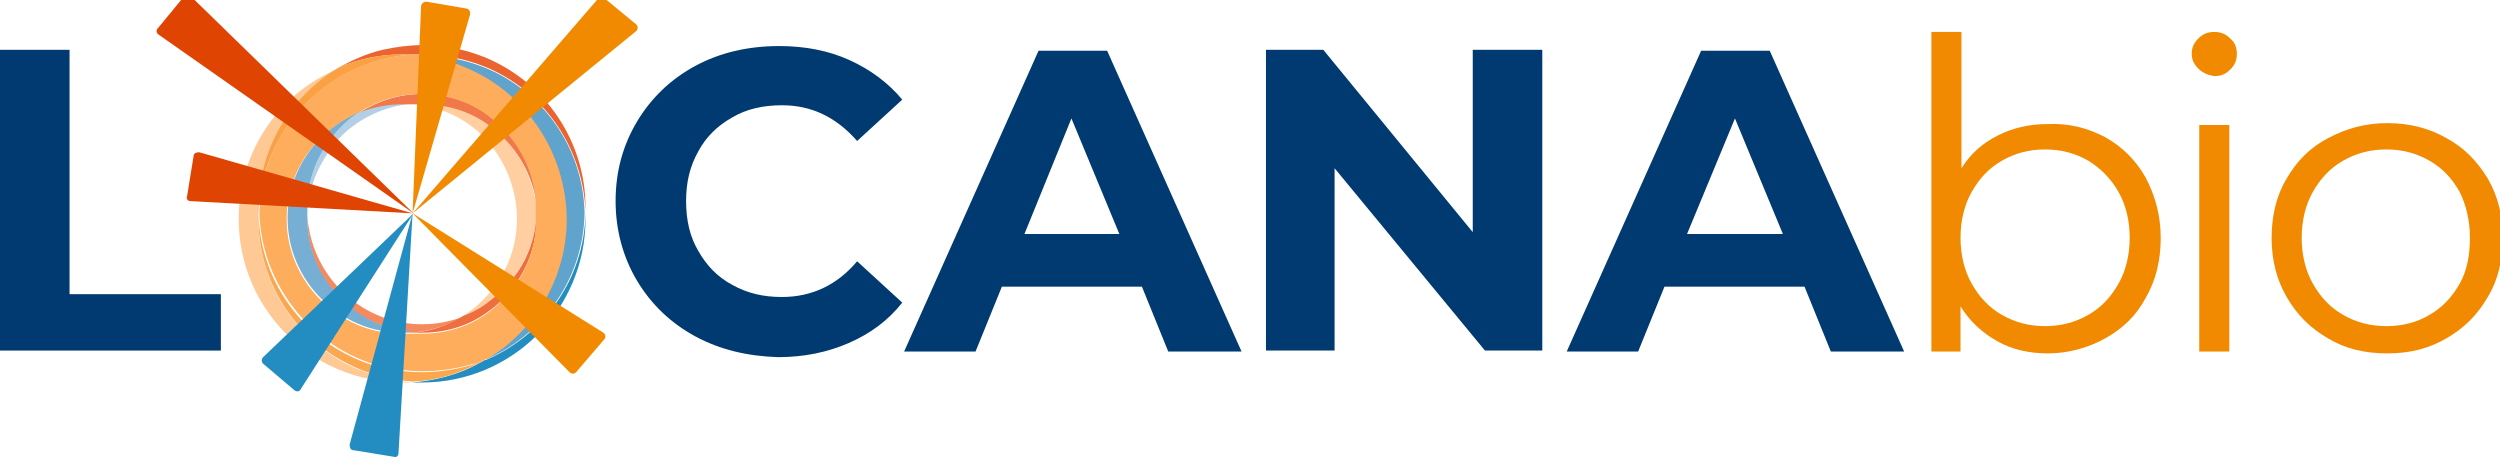
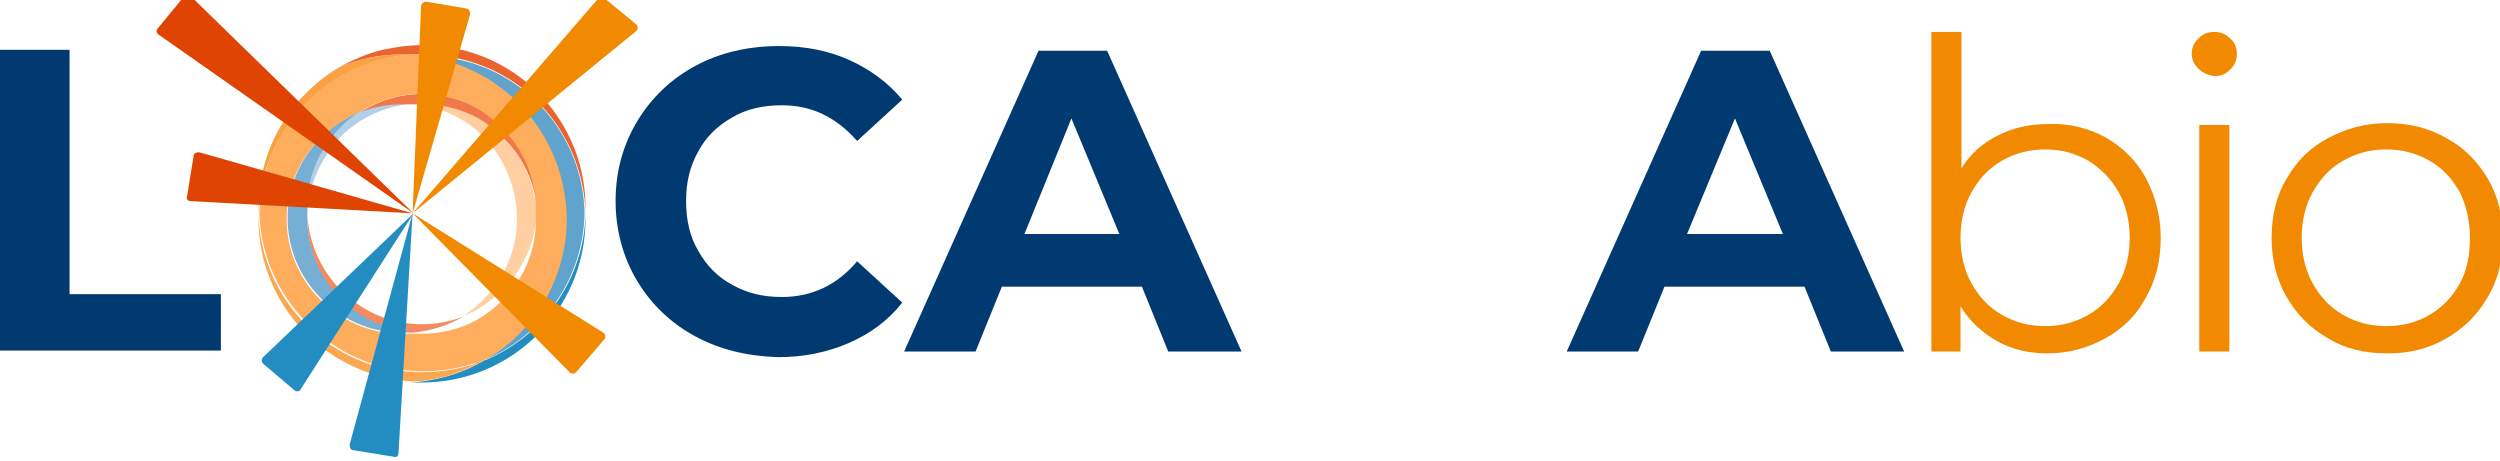
<svg xmlns="http://www.w3.org/2000/svg" version="1.1" id="Layer_1" x="0px" y="0px" viewBox="0 0 266 49" style="enable-background:new 0 0 266 49;" xml:space="preserve">
  <style type="text/css">
	.st0{fill:#003A70;}
	.st1{fill:#F18A00;}
	.st2{fill:#F68A5F;}
	.st3{fill:#EB6430;}
	.st4{fill:#B3CFE6;}
	.st5{fill:#77AED3;}
	.st6{fill:#238DC1;}
	.st7{fill:#60A3CD;}
	.st8{fill:#FFC995;}
	.st9{fill:#FFCFA1;}
	.st10{fill:#EE6E3D;}
	.st11{fill:#F9A143;}
	.st12{fill:#CB9960;}
	.st13{fill:#FBA750;}
	.st14{fill:#F17848;}
	.st15{fill:#FDAD5C;}
	.st16{fill:#E04403;}
</style>
  <g>
    <g>
      <path class="st0" d="M0,5.3h7.4v26h16.1v6H0V5.3z" />
      <path class="st0" d="M74,35.8c-2.6-1.4-4.7-3.4-6.2-5.9c-1.5-2.5-2.3-5.4-2.3-8.5c0-3.2,0.8-6,2.3-8.5c1.5-2.5,3.6-4.5,6.2-5.9    c2.6-1.4,5.6-2.1,8.9-2.1c2.8,0,5.3,0.5,7.5,1.5c2.2,1,4.1,2.4,5.6,4.2l-4.8,4.4c-2.2-2.5-4.8-3.8-8-3.8c-2,0-3.8,0.4-5.3,1.3    c-1.6,0.9-2.8,2.1-3.6,3.6c-0.9,1.6-1.3,3.3-1.3,5.3c0,2,0.4,3.8,1.3,5.3c0.9,1.6,2.1,2.8,3.6,3.6c1.6,0.9,3.3,1.3,5.3,1.3    c3.2,0,5.9-1.3,8-3.8l4.8,4.4c-1.5,1.9-3.4,3.3-5.7,4.3c-2.3,1-4.8,1.5-7.5,1.5C79.5,37.9,76.6,37.2,74,35.8z" />
      <path class="st0" d="M121.5,30.5h-14.9l-2.8,6.9h-7.6l14.3-32h7.3l14.3,32h-7.8L121.5,30.5z M119.1,24.9L114,12.6L109,24.9H119.1z    " />
-       <path class="st0" d="M164.1,5.3v32H158l-16-19.4v19.4h-7.3v-32h6.1l15.9,19.4V5.3H164.1z" />
      <path class="st0" d="M192,30.5h-14.9l-2.8,6.9h-7.6l14.3-32h7.3l14.3,32h-7.8L192,30.5z M189.7,24.9l-5.1-12.3l-5.1,12.3H189.7z" />
      <path class="st1" d="M224,14.6c1.8,1,3.3,2.5,4.3,4.3c1,1.9,1.6,4,1.6,6.4c0,2.4-0.5,4.5-1.6,6.4c-1,1.9-2.5,3.3-4.3,4.3    c-1.8,1-3.9,1.6-6.1,1.6c-2,0-3.8-0.4-5.4-1.3c-1.6-0.9-2.9-2.1-3.9-3.7v4.8h-3.1V3.4h3.2v14.5c1-1.6,2.3-2.7,3.9-3.5    c1.6-0.8,3.3-1.2,5.3-1.2C220.1,13.1,222.1,13.6,224,14.6z M222.2,33.5c1.4-0.8,2.4-1.9,3.2-3.3c0.8-1.4,1.2-3.1,1.2-4.9    c0-1.8-0.4-3.5-1.2-4.9c-0.8-1.4-1.9-2.5-3.2-3.3c-1.4-0.8-2.9-1.2-4.6-1.2c-1.7,0-3.2,0.4-4.6,1.2c-1.4,0.8-2.4,1.9-3.2,3.3    c-0.8,1.4-1.2,3.1-1.2,4.9c0,1.8,0.4,3.5,1.2,4.9c0.8,1.4,1.8,2.5,3.2,3.3c1.4,0.8,2.9,1.2,4.6,1.2    C219.3,34.7,220.8,34.3,222.2,33.5z" />
      <path class="st1" d="M233.9,7.3c-0.5-0.5-0.7-1-0.7-1.6c0-0.6,0.2-1.1,0.7-1.6c0.5-0.5,1-0.7,1.7-0.7c0.7,0,1.2,0.2,1.7,0.7    c0.5,0.4,0.7,1,0.7,1.6c0,0.7-0.2,1.2-0.7,1.7c-0.5,0.5-1,0.7-1.7,0.7C235,8,234.4,7.8,233.9,7.3z M234,13.3h3.2v24.1H234V13.3z" />
      <path class="st1" d="M247.7,36c-1.9-1.1-3.3-2.5-4.4-4.4c-1.1-1.9-1.6-4-1.6-6.3c0-2.3,0.5-4.5,1.6-6.3c1.1-1.9,2.5-3.3,4.4-4.3    c1.9-1,3.9-1.6,6.3-1.6c2.3,0,4.4,0.5,6.3,1.6c1.9,1,3.3,2.5,4.4,4.3c1.1,1.9,1.6,4,1.6,6.3c0,2.3-0.5,4.5-1.6,6.3    c-1.1,1.9-2.5,3.3-4.4,4.4c-1.9,1.1-3.9,1.6-6.3,1.6C251.6,37.6,249.5,37.1,247.7,36z M258.5,33.5c1.4-0.8,2.4-1.9,3.2-3.3    c0.8-1.4,1.1-3.1,1.1-4.9c0-1.8-0.4-3.5-1.1-4.9c-0.8-1.4-1.8-2.5-3.2-3.3c-1.4-0.8-2.9-1.2-4.6-1.2c-1.7,0-3.2,0.4-4.6,1.2    c-1.4,0.8-2.4,1.9-3.2,3.3c-0.8,1.4-1.2,3.1-1.2,4.9c0,1.8,0.4,3.5,1.2,4.9c0.8,1.4,1.8,2.5,3.2,3.3c1.4,0.8,2.9,1.2,4.6,1.2    C255.6,34.7,257.2,34.3,258.5,33.5z" />
    </g>
    <path class="st2" d="M43.9,35.4c-2.9-0.3-5.6-1.5-7.6-3.5c-2.2-2.2-3.6-5.2-3.6-8.6c0-0.1,0-0.3,0-0.4c0.2,3.1,1.5,5.9,3.6,8   c2.2,2.2,5.2,3.6,8.6,3.6c1.6,0,3-0.3,4.4-0.8C47.7,34.6,45.9,35.2,43.9,35.4" />
    <path class="st3" d="M51.6,6.1c-0.8-0.3-1.6-0.6-2.5-0.8C47.8,5,46.4,4.8,45,4.8h-0.1c-1.4,0-2.8,0.2-4.2,0.5   C39,5.7,37.5,6.4,36,7.2c2.1-0.9,4.3-1.4,6.7-1.4h0.2c0.3,0,0.6,0,1,0c0.3,0,0.6,0,1,0H45c2.3,0,4.6,0.5,6.6,1.3   c6.1,2.5,10.4,8.4,10.7,15.4c0-0.1,0-0.2,0-0.3v-0.1C62.3,14.9,57.9,8.7,51.6,6.1z" />
    <path class="st4" d="M32.7,22.8c0-0.2,0-0.4,0-0.7c0-3.4,1.4-6.4,3.6-8.6c0.6-0.6,1.3-1.2,2.1-1.7c1.4-0.5,2.8-0.8,4.4-0.8l0,0   c0.4,0,0.7,0,1.1,0c-2.9,0.3-5.6,1.5-7.6,3.5C34.2,16.8,32.8,19.6,32.7,22.8" />
    <path class="st5" d="M42.8,35.4c-3.4,0-6.4-1.4-8.6-3.6c-2.2-2.2-3.6-5.2-3.6-8.6c0-3.4,1.4-6.4,3.6-8.6c1.2-1.2,2.6-2.1,4.2-2.8   c-0.8,0.5-1.5,1.1-2.1,1.7c-2.2,2.2-3.6,5.2-3.6,8.6c0,0.2,0,0.4,0,0.7c0,0.1,0,0.3,0,0.4c0,3.4,1.4,6.4,3.6,8.6   c2,2,4.6,3.3,7.6,3.5C43.5,35.4,43.2,35.4,42.8,35.4" />
    <path class="st6" d="M62.3,22.6c-0.1,7.1-4.5,13.1-10.6,15.7c0,0,0,0-0.1,0c-0.3,0.2-0.6,0.3-0.9,0.5c-2.1,1.1-4.4,1.7-6.9,1.9   c0.3,0,0.7,0,1.1,0c9.6,0,17.4-7.8,17.4-17.4C62.3,23,62.3,22.8,62.3,22.6z" />
    <path class="st7" d="M51.6,7.2c-2-0.8-4.3-1.3-6.6-1.3h-0.2c-0.3,0-0.6,0-1,0c2.8,0.2,5.4,1,7.7,2.4c5.1,3,8.6,8.6,8.6,15v0.1   c0,6.3-3.4,11.9-8.5,14.9c6.1-2.6,10.5-8.6,10.6-15.7C62,15.6,57.7,9.7,51.6,7.2z" />
-     <path class="st8" d="M37,38.8c-5.6-2.9-9.5-8.7-9.5-15.4v-0.1c0-0.1,0-0.2,0-0.3c0-0.2,0-0.5,0-0.7c0-6.4,3.4-11.9,8.5-15   c-6.3,2.6-10.6,8.8-10.6,16c0,6.8,3.9,12.6,9.5,15.5c2.4,1.2,5.1,1.9,7.9,1.9c0.4,0,0.7,0,1.1,0C41.4,40.5,39.1,39.8,37,38.8z" />
    <path class="st9" d="M53.5,14.6c-0.6-0.6-1.2-1.1-1.9-1.6l0,0c-1.9-1.3-4.2-2-6.7-2c-0.4,0-0.7,0-1.1,0c2.9,0.3,5.6,1.5,7.6,3.5   c0.1,0.1,0.1,0.1,0.2,0.2C53.7,17,55,20,55,23.3c0,3.3-1.3,6.2-3.4,8.4c-0.1,0.1-0.1,0.1-0.2,0.2c-0.6,0.6-1.3,1.2-2.1,1.7   c0.8-0.3,1.6-0.7,2.3-1.2c0.7-0.5,1.3-1,1.9-1.6c2.1-2.1,3.5-5,3.6-8.2C56.9,19.5,55.6,16.7,53.5,14.6z" />
-     <path class="st10" d="M57.1,22.6c-0.1,3.2-1.4,6.1-3.6,8.2c-0.6,0.6-1.2,1.1-1.9,1.6c-0.7,0.5-1.5,0.9-2.3,1.2   c-1.6,1-3.5,1.7-5.5,1.8c0.3,0,0.7,0,1.1,0c2.5,0,4.8-0.7,6.7-2c0.7-0.5,1.4-1,1.9-1.6c2.2-2.2,3.6-5.2,3.6-8.6   C57.1,23,57.1,22.8,57.1,22.6z" />
    <path class="st11" d="M27.5,22.9c0-0.2,0-0.5,0-0.7c0-6.4,3.4-11.9,8.5-15c2.1-0.9,4.3-1.4,6.7-1.4h0.2c0.3,0,0.6,0,1,0   C34.9,6.4,27.7,13.8,27.5,22.9" />
    <path class="st12" d="M51.6,38.3L51.6,38.3C51.6,38.3,51.6,38.2,51.6,38.3C51.6,38.2,51.6,38.3,51.6,38.3" />
    <path class="st13" d="M50.3,38.8c-1.7,0.5-3.5,0.8-5.4,0.8c-1.9,0-3.7-0.3-5.4-0.8c-6.8-2.2-11.7-8.4-12-15.9c0,0.1,0,0.2,0,0.3   v0.1c0,6.7,3.9,12.6,9.5,15.4c2.1,1.1,4.4,1.7,6.9,1.9c2.5-0.1,4.8-0.8,6.9-1.9c0.3-0.2,0.6-0.3,0.9-0.5v0   C51.2,38.4,50.7,38.6,50.3,38.8z" />
    <path class="st14" d="M53.5,13.6c-0.6-0.6-1.2-1.1-1.9-1.6c-1.9-1.3-4.2-2-6.7-2c-2.4,0-4.6,0.7-6.5,1.9c1.4-0.5,2.8-0.8,4.4-0.8   c0.4,0,0.7,0,1.1,0c0.3,0,0.7,0,1.1,0c2.5,0,4.8,0.7,6.7,2c0.7,0.5,1.3,1,1.9,1.6c2.1,2.1,3.4,4.9,3.6,8c0-0.1,0-0.3,0-0.4   C57.1,18.8,55.7,15.8,53.5,13.6z" />
    <path class="st15" d="M51.6,8.2c-2.3-1.3-4.9-2.2-7.7-2.4c-9,0.5-16.2,7.9-16.3,17c0.3,7.4,5.3,13.7,12,15.9   c1.7,0.5,3.5,0.8,5.4,0.8c1.9,0,3.7-0.3,5.4-0.8c0.5-0.1,0.9-0.3,1.3-0.5c0,0,0,0,0.1,0c5.1-3,8.5-8.6,8.5-14.9v-0.1   C60.2,16.8,56.7,11.2,51.6,8.2z M53.5,31.9c-0.6,0.6-1.2,1.1-1.9,1.6v0c-1.9,1.3-4.2,2-6.7,2c-0.4,0-0.7,0-1.1,0   c-0.3,0-0.7,0-1.1,0c-3.4,0-6.4-1.4-8.6-3.6c-2.2-2.2-3.6-5.2-3.6-8.6c0-3.4,1.4-6.4,3.6-8.6c1.2-1.2,2.6-2.1,4.2-2.8   c1.9-1.2,4.1-1.9,6.5-1.9c2.5,0,4.8,0.7,6.7,2v0c0.7,0.5,1.3,1,1.9,1.6c2.2,2.2,3.6,5.2,3.6,8.6c0,0.1,0,0.3,0,0.4   c0,0.2,0,0.4,0,0.7C57.1,26.6,55.7,29.7,53.5,31.9z" />
    <path class="st1" d="M63.6-0.1L43.9,22.7L67.7,3.3c0.2-0.2,0.2-0.5,0-0.7l-3.4-2.8C64.1-0.3,63.8-0.3,63.6-0.1z" />
    <path class="st1" d="M50,1.6l-6.1,21.1l0.9-22c0-0.3,0.3-0.6,0.7-0.5l4.1,0.7C49.9,0.9,50.1,1.3,50,1.6z" />
    <path class="st16" d="M16.8,3l2.8-3.4c0.2-0.2,0.5-0.2,0.7,0l23.7,23.1l-27.1-19C16.6,3.5,16.6,3.2,16.8,3z" />
    <path class="st16" d="M19.9,20.9l0.7-4.3c0-0.3,0.3-0.4,0.6-0.4l22.7,6.5l-23.6-1.3C20,21.4,19.8,21.2,19.9,20.9z" />
    <path class="st6" d="M31.3,41.5L28,38.7c-0.2-0.2-0.2-0.5,0-0.7l16-15.3L32,41.4C31.9,41.7,31.5,41.7,31.3,41.5z" />
    <path class="st6" d="M41.9,48.6l-4.3-0.7c-0.3,0-0.4-0.3-0.4-0.6l6.7-24.6l-1.5,25.5C42.4,48.5,42.2,48.7,41.9,48.6z" />
    <path class="st1" d="M43.9,22.7l16.7,16.9c0.2,0.2,0.5,0.2,0.7,0l3-3.5c0.2-0.2,0.1-0.6-0.1-0.7L43.9,22.7z" />
  </g>
</svg>